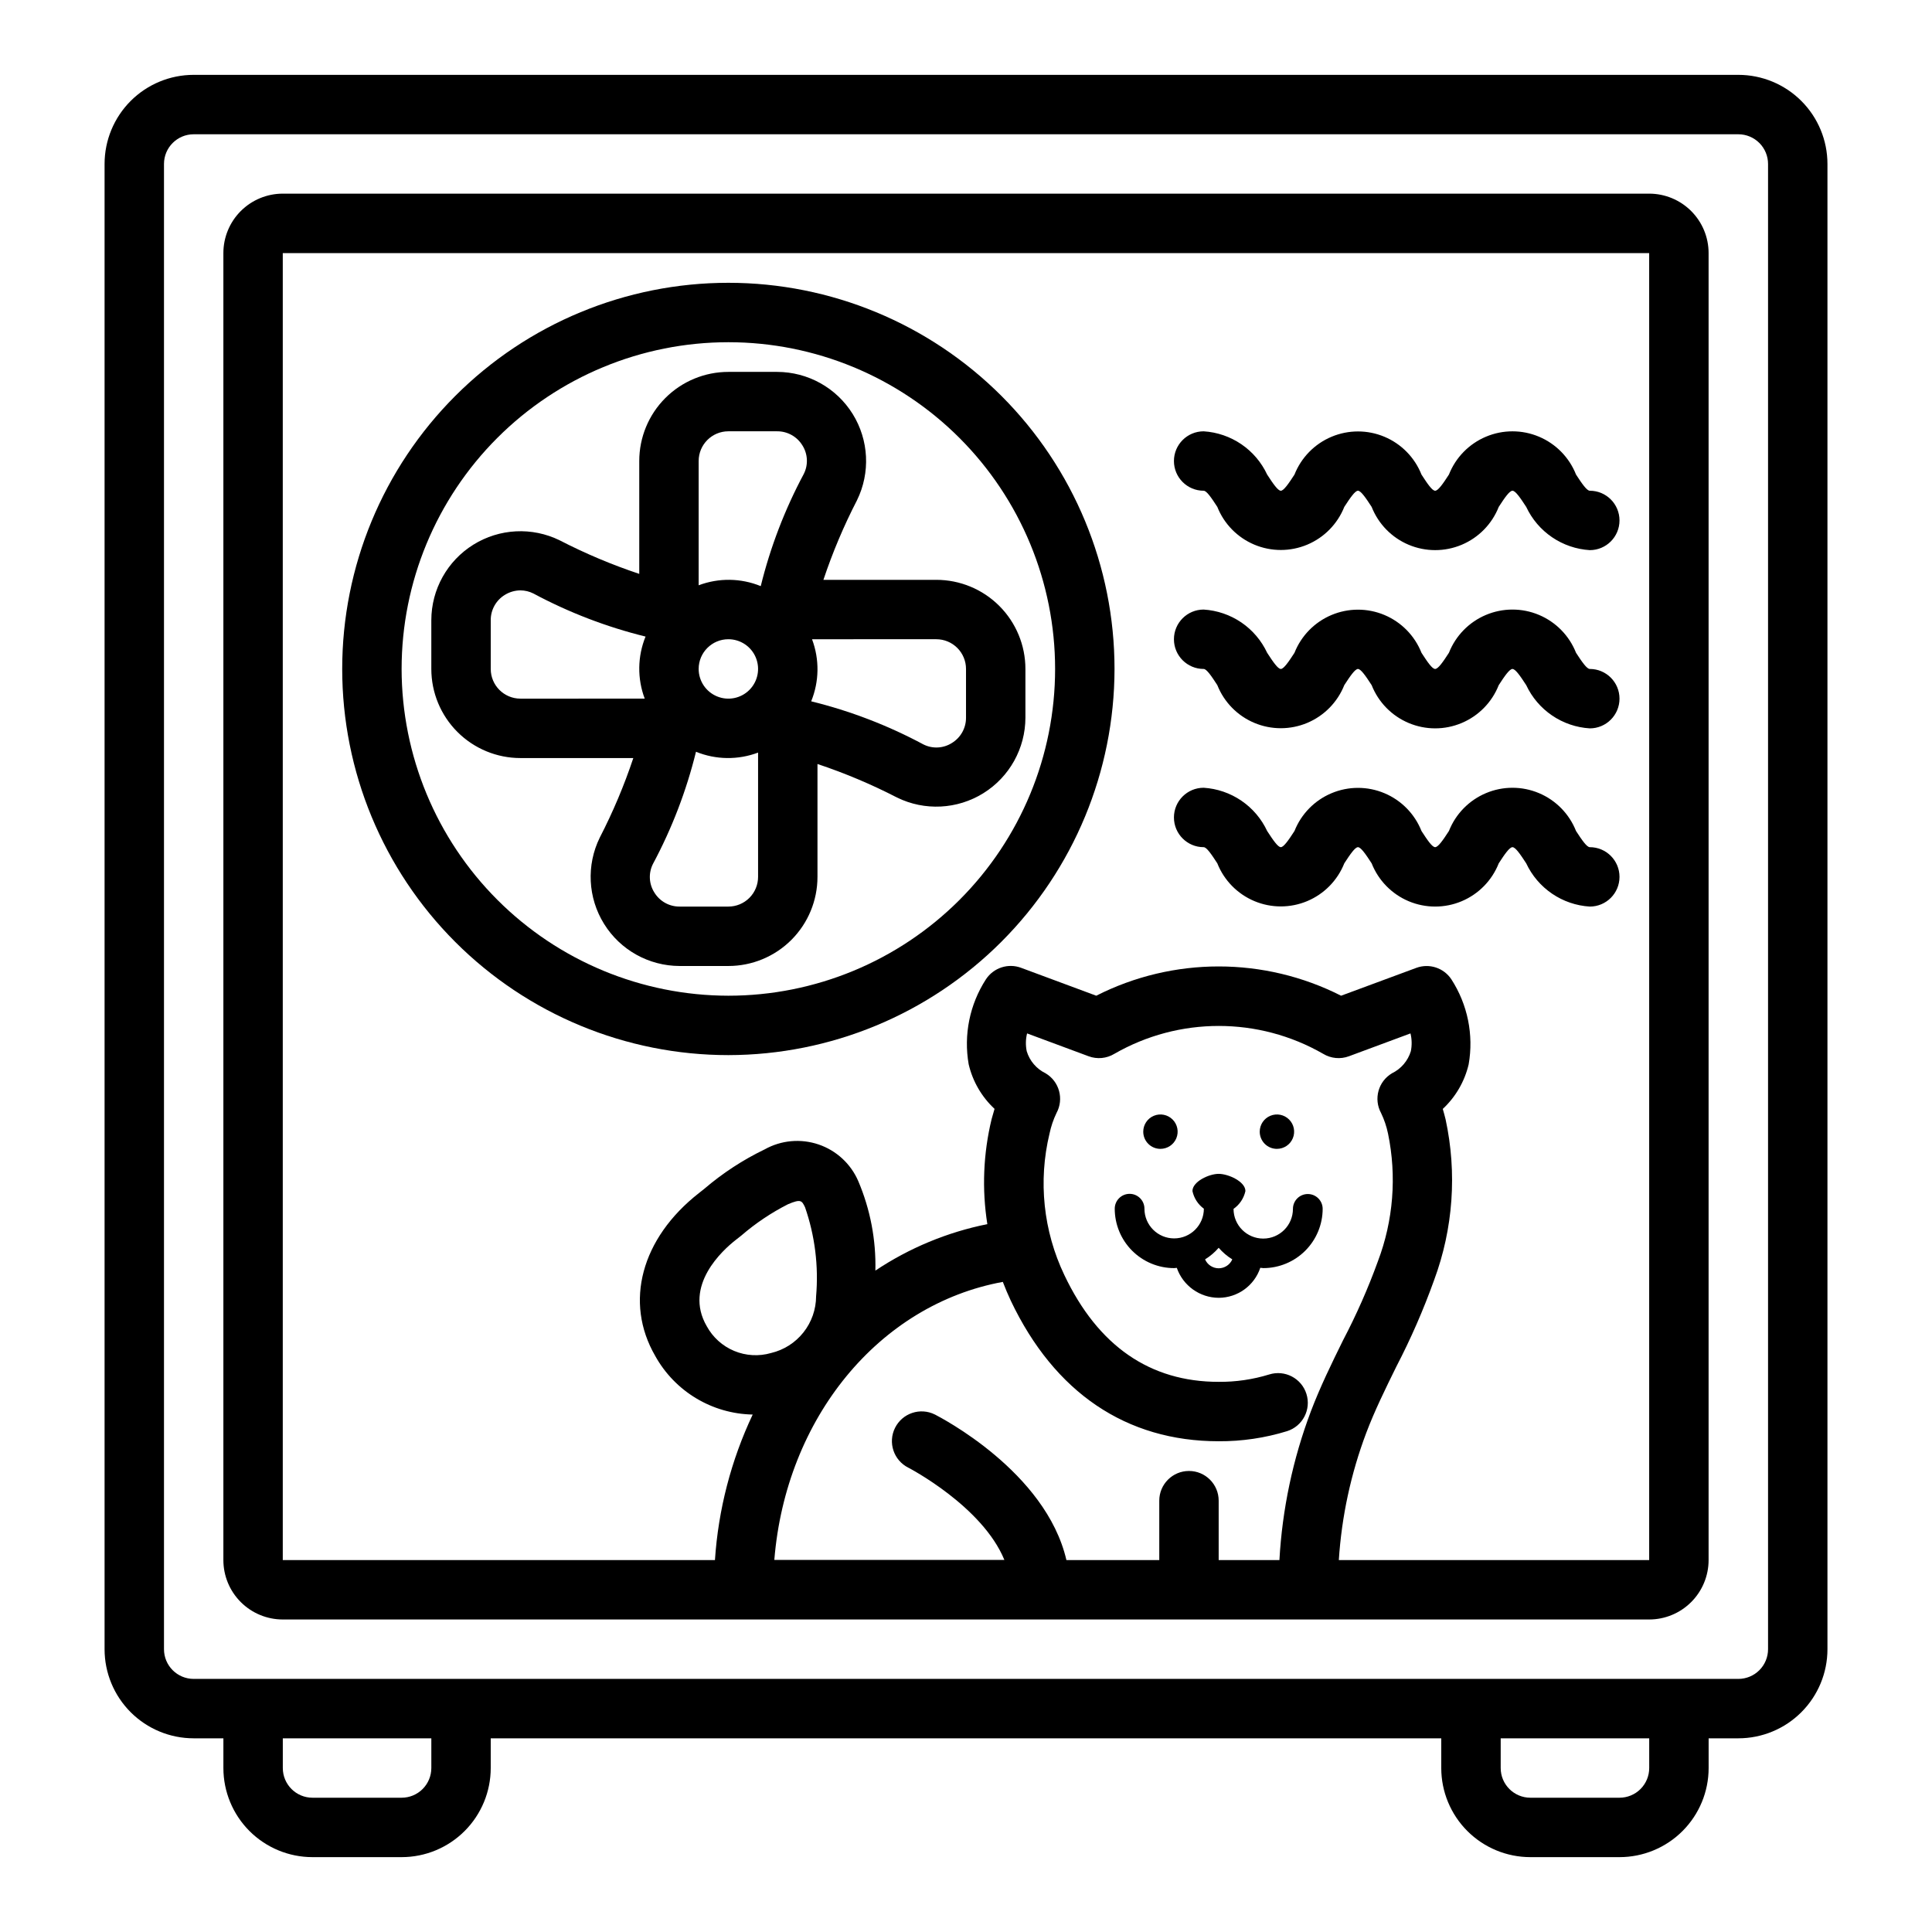
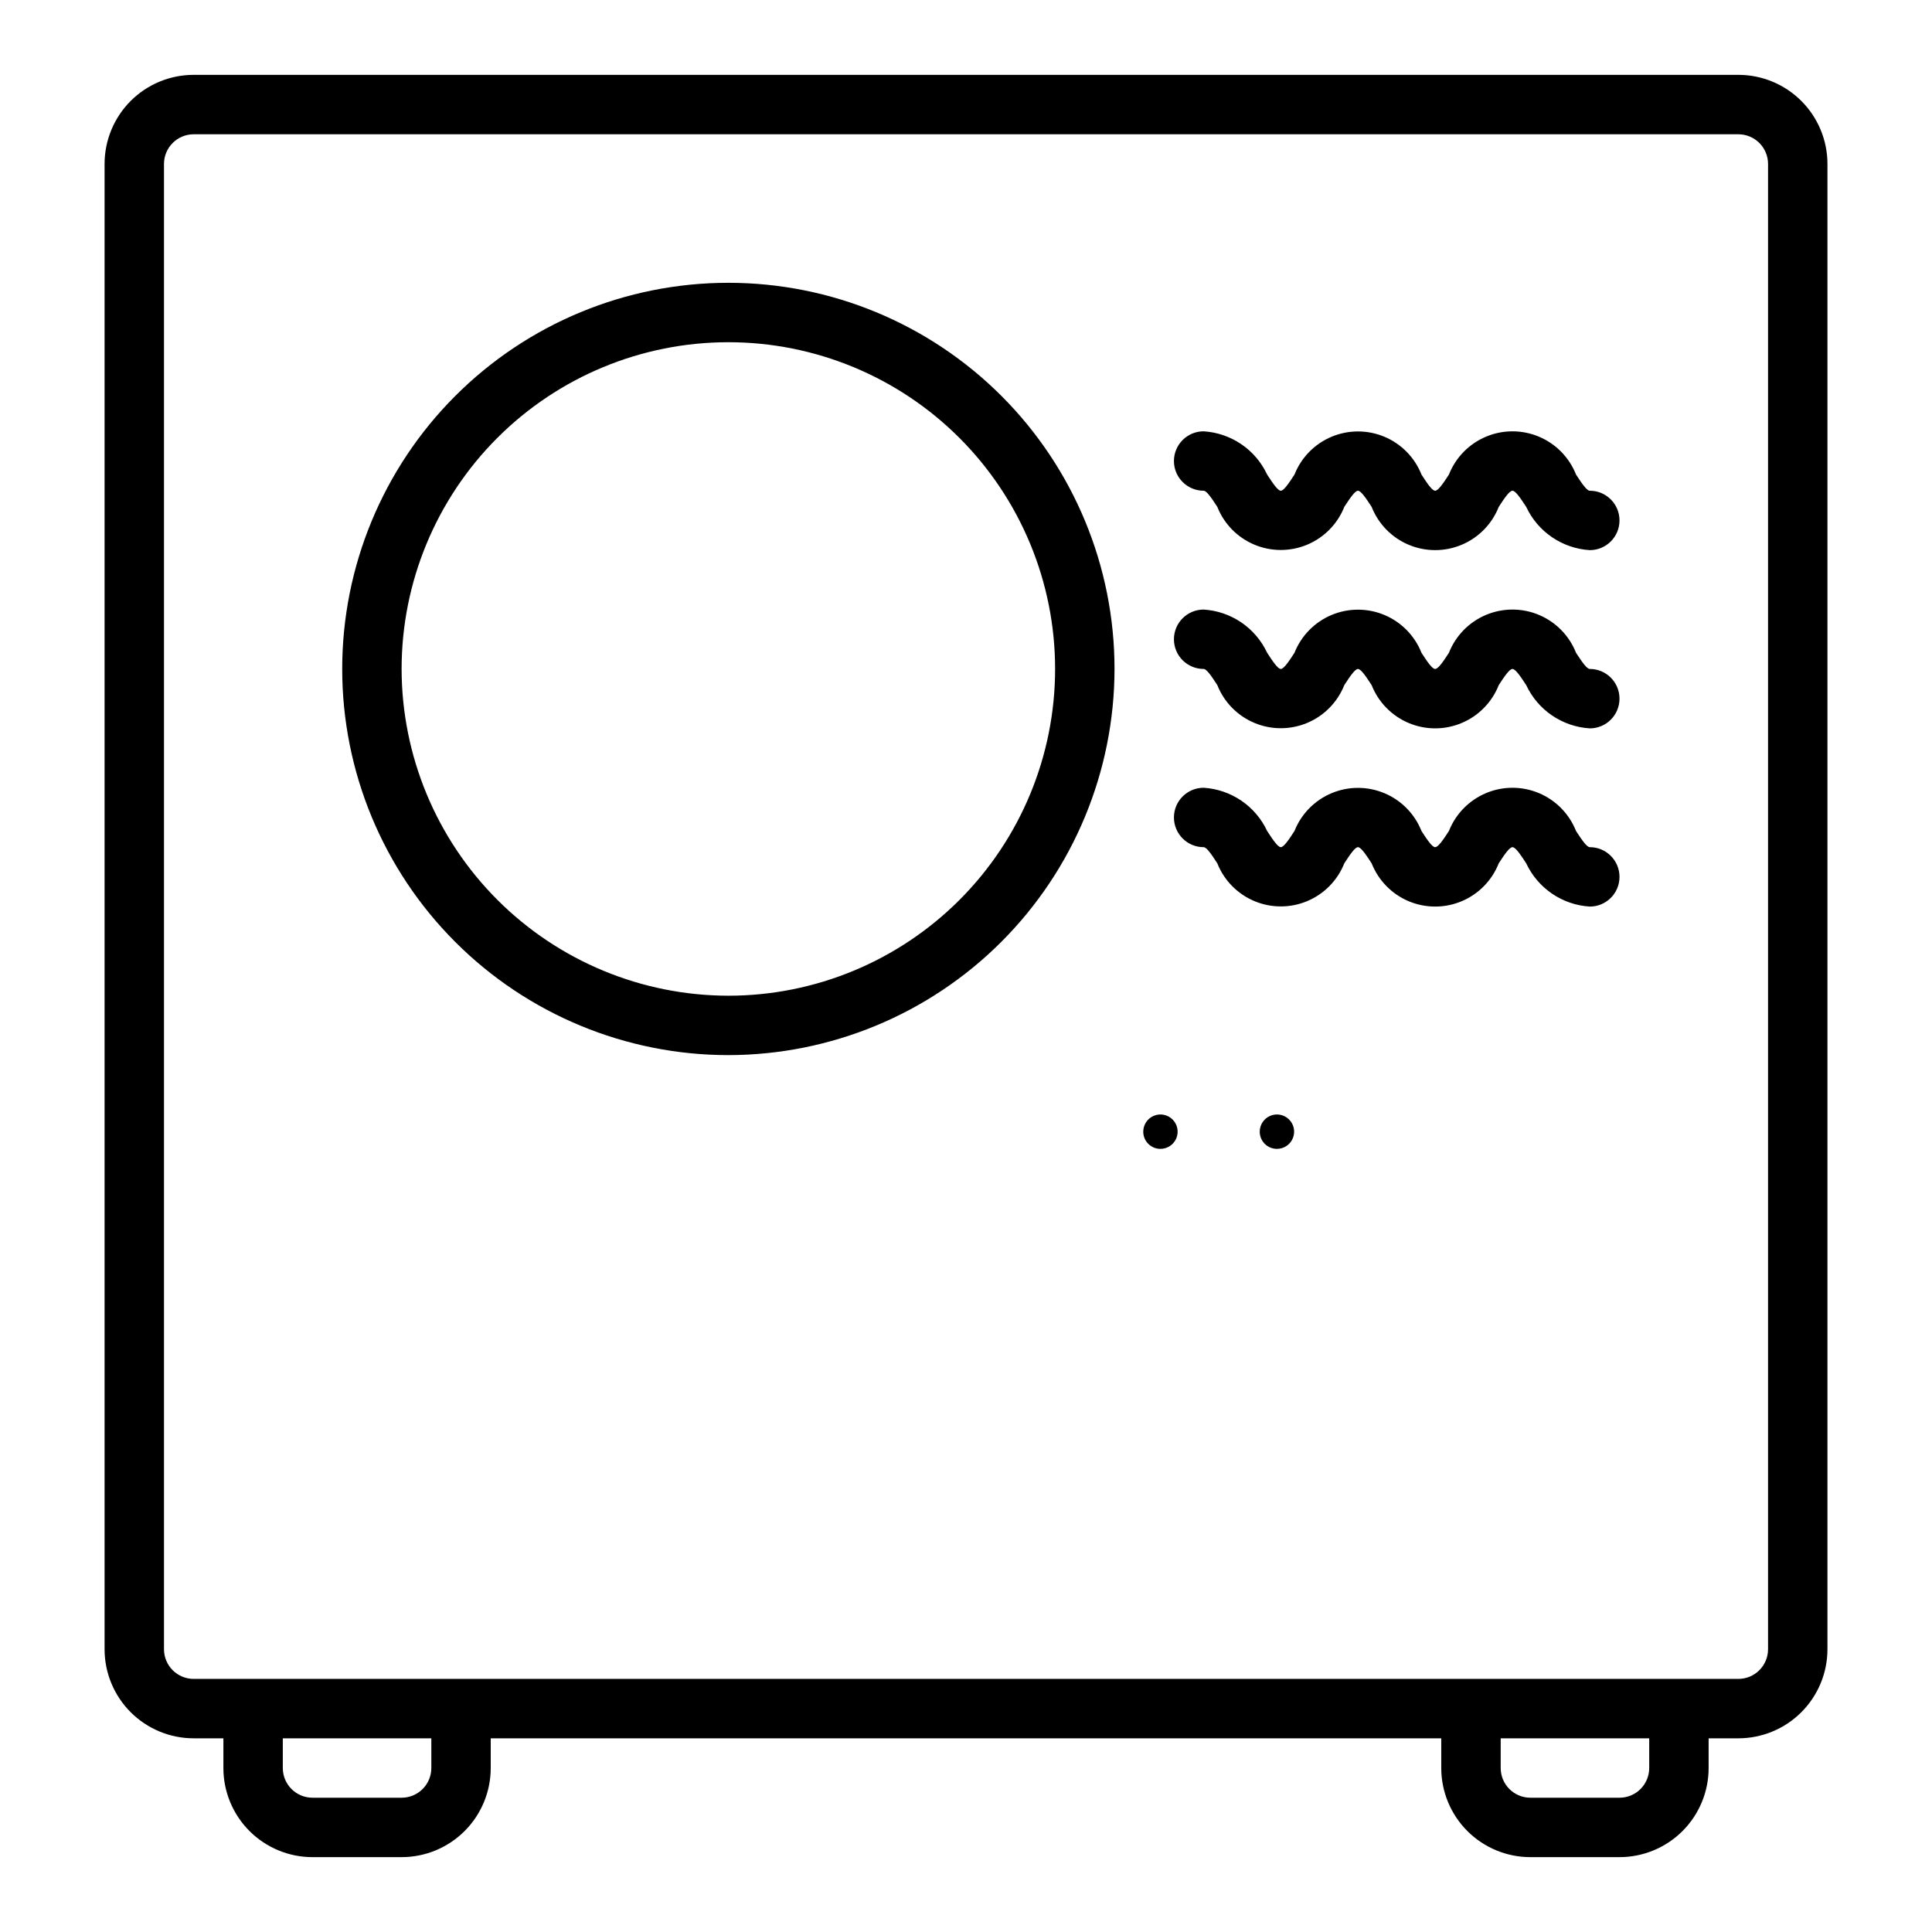
<svg xmlns="http://www.w3.org/2000/svg" fill="#000000" width="800px" height="800px" version="1.1" viewBox="144 144 512 512">
  <g>
-     <path d="m581.05 573.18c4.176 0 8.18-1.66 11.133-4.613 2.953-2.953 4.613-6.957 4.613-11.133v-346.37c0-4.176-1.66-8.18-4.613-11.133s-6.957-4.613-11.133-4.613h-362.11c-4.176 0-8.18 1.66-11.133 4.613s-4.609 6.957-4.609 11.133v346.37c0 4.176 1.656 8.18 4.609 11.133 2.953 2.953 6.957 4.613 11.133 4.613zm-249.76-77.73c-6.219-10.754 4.289-20.199 7.66-22.828l1.52-1.195h-0.004c3.773-3.254 7.926-6.039 12.367-8.297 3.418-1.441 3.644-0.969 4.504 0.789v-0.004c2.629 7.578 3.629 15.625 2.938 23.617-0.016 3.481-1.195 6.852-3.359 9.578-2.16 2.727-5.176 4.644-8.559 5.449-3.231 0.938-6.684 0.746-9.785-0.547-3.106-1.293-5.676-3.609-7.281-6.562zm78.469-11.738c0.645 1.668 1.332 3.328 2.102 4.961 11.586 24.402 30.629 37.273 55.105 37.273h-0.004c6.137 0.035 12.242-0.863 18.105-2.668 4.152-1.305 6.457-5.727 5.152-9.875-1.305-4.148-5.727-6.457-9.875-5.152-4.336 1.332-8.848 1.988-13.383 1.953-18.215 0-31.969-9.516-40.887-28.285-5.582-11.68-6.973-24.926-3.938-37.508 0.395-1.883 1.012-3.711 1.844-5.441 2.031-3.723 0.75-8.391-2.906-10.547-2.402-1.164-4.207-3.281-4.981-5.836-0.32-1.562-0.289-3.176 0.094-4.723l16.305 6.055c2.254 0.84 4.766 0.602 6.824-0.645 17.129-9.852 38.207-9.852 55.34 0 2.055 1.246 4.57 1.484 6.824 0.645l16.312-6.055c0.379 1.547 0.41 3.16 0.094 4.723-0.781 2.551-2.586 4.664-4.984 5.836-3.652 2.156-4.938 6.824-2.902 10.547 0.832 1.73 1.449 3.559 1.84 5.441 2.344 11.309 1.41 23.051-2.684 33.848-2.602 7.176-5.688 14.168-9.234 20.926-2.977 6.047-6.047 12.297-8.551 18.895l0.004-0.004c-4.762 12.621-7.566 25.895-8.316 39.359h-16.098v-15.742c0-4.348-3.523-7.871-7.871-7.871s-7.871 3.523-7.871 7.871v15.742h-24.609c-5.457-23.508-33.527-37.871-34.848-38.574v0.004c-3.891-1.945-8.621-0.367-10.566 3.527-1.941 3.891-0.363 8.617 3.527 10.562 0.227 0.109 19.625 10.234 25.449 24.449h-60.969c3.039-37.578 27.711-67.668 60.555-73.688zm-190.82-272.64h362.11v346.37h-82.246c0.742-11.555 3.199-22.938 7.289-33.77 2.234-5.887 5.016-11.531 7.957-17.516 3.848-7.406 7.191-15.066 10.008-22.922 5.055-13.617 6.109-28.398 3.039-42.598-0.242-0.969-0.488-1.891-0.746-2.754h-0.004c3.406-3.172 5.793-7.281 6.863-11.809 1.371-7.82-0.266-15.871-4.578-22.539-2.019-3.051-5.875-4.309-9.305-3.035l-19.926 7.375c-20.391-10.344-44.492-10.344-64.883 0l-19.926-7.398h0.004c-3.43-1.273-7.285-0.016-9.305 3.035-4.316 6.668-5.949 14.719-4.582 22.539 1.062 4.531 3.449 8.641 6.856 11.809-0.262 0.867-0.512 1.785-0.789 2.754h0.004c-2.203 9.102-2.586 18.547-1.125 27.797-10.602 2.129-20.68 6.312-29.672 12.312 0.199-8.133-1.344-16.215-4.527-23.703-1.973-4.582-5.797-8.117-10.52-9.723-4.727-1.605-9.91-1.137-14.27 1.293-5.773 2.781-11.16 6.301-16.027 10.469l-1.441 1.141c-15.266 11.965-19.805 28.891-11.57 43.113v0.004c5.219 9.426 15.07 15.355 25.844 15.555-5.723 12.117-9.117 25.199-10.004 38.57h-114.53z" />
    <path d="m549.57 636.16h23.617c6.262 0 12.27-2.488 16.699-6.918 4.43-4.43 6.918-10.438 6.918-16.699v-7.871h7.871c6.262 0 12.27-2.488 16.699-6.918 4.43-4.43 6.918-10.434 6.918-16.699v-393.6c0-6.262-2.488-12.27-6.918-16.699-4.43-4.43-10.438-6.918-16.699-6.918h-409.35c-6.262 0-12.27 2.488-16.699 6.918-4.426 4.43-6.914 10.438-6.914 16.699v393.6c0 6.266 2.488 12.27 6.914 16.699 4.43 4.43 10.438 6.918 16.699 6.918h7.875v7.871c0 6.262 2.488 12.27 6.914 16.699 4.43 4.43 10.438 6.918 16.699 6.918h23.617c6.266 0 12.27-2.488 16.699-6.918 4.43-4.43 6.918-10.438 6.918-16.699v-7.871h251.9v7.871c0 6.262 2.488 12.27 6.918 16.699 4.43 4.43 10.438 6.918 16.699 6.918zm31.488-23.617c0 2.09-0.828 4.09-2.305 5.566s-3.481 2.305-5.566 2.305h-23.617c-4.348 0-7.871-3.523-7.871-7.871v-7.871h39.359zm-393.6-31.488v-393.6c0-4.348 3.523-7.871 7.871-7.871h409.35c2.086 0 4.09 0.828 5.566 2.305 1.477 1.477 2.305 3.481 2.305 5.566v393.6c0 2.09-0.828 4.09-2.305 5.566-1.477 1.477-3.481 2.305-5.566 2.305h-409.35c-4.348 0-7.871-3.523-7.871-7.871zm70.848 31.488c0 2.09-0.828 4.09-2.305 5.566-1.477 1.477-3.477 2.305-5.566 2.305h-23.617c-4.348 0-7.871-3.523-7.871-7.871v-7.871h39.359z" />
    <path d="m439.36 321.28c0-27.141-10.781-53.172-29.973-72.363-19.195-19.191-45.223-29.973-72.363-29.973-27.141 0-53.172 10.781-72.363 29.973-19.191 19.191-29.973 45.223-29.973 72.363s10.781 53.172 29.973 72.363 45.223 29.973 72.363 29.973c27.129-0.031 53.141-10.82 72.328-30.008 19.184-19.184 29.977-45.195 30.008-72.328zm-188.93 0c0-22.965 9.125-44.988 25.363-61.23 16.238-16.238 38.262-25.359 61.23-25.359 22.965 0 44.988 9.121 61.23 25.359 16.238 16.242 25.359 38.266 25.359 61.23s-9.121 44.992-25.359 61.23c-16.242 16.238-38.266 25.363-61.23 25.363-22.957-0.027-44.969-9.16-61.203-25.395-16.23-16.23-25.363-38.242-25.391-61.199z" />
-     <path d="m360.64 376.38v-29.914c7.246 2.418 14.293 5.387 21.082 8.887 7.316 3.59 15.965 3.156 22.883-1.148 6.918-4.305 11.129-11.871 11.141-20.02v-12.91c0-6.262-2.488-12.27-6.918-16.699-4.426-4.43-10.434-6.914-16.699-6.914h-29.914c2.418-7.246 5.391-14.289 8.891-21.074 3.594-7.316 3.16-15.965-1.141-22.887-4.305-6.918-11.871-11.133-20.02-11.145h-12.918c-6.266 0-12.27 2.488-16.699 6.918-4.43 4.426-6.918 10.434-6.918 16.699v29.914-0.004c-7.246-2.414-14.293-5.387-21.082-8.887-7.312-3.59-15.965-3.156-22.883 1.148-6.918 4.305-11.129 11.871-11.141 20.02v12.91c0 6.266 2.488 12.27 6.918 16.699 4.43 4.43 10.438 6.918 16.699 6.918h29.914c-2.414 7.242-5.387 14.289-8.887 21.074-3.594 7.312-3.164 15.965 1.141 22.883 4.301 6.922 11.867 11.133 20.02 11.148h12.918c6.262 0 12.27-2.488 16.699-6.918 4.426-4.43 6.914-10.438 6.914-16.699zm-23.617-62.977h0.004c3.184 0 6.055 1.918 7.273 4.859 1.215 2.941 0.543 6.328-1.707 8.578-2.254 2.254-5.637 2.926-8.578 1.707-2.945-1.219-4.863-4.09-4.863-7.273 0-4.348 3.527-7.871 7.875-7.871zm55.105 0c2.09 0 4.09 0.828 5.566 2.305 1.477 1.477 2.309 3.481 2.309 5.566v12.91c0.02 2.742-1.402 5.289-3.742 6.715-2.277 1.449-5.152 1.59-7.562 0.371-9.391-5.035-19.379-8.871-29.727-11.414 2.148-5.262 2.227-11.137 0.223-16.453zm-55.105-55.105h12.922c2.738-0.02 5.285 1.402 6.707 3.742 1.441 2.281 1.578 5.152 0.359 7.562-5.027 9.395-8.859 19.379-11.406 29.727-5.258-2.148-11.137-2.227-16.453-0.223v-32.934c0-4.348 3.527-7.875 7.875-7.875zm-55.105 70.848h0.004c-4.348 0-7.871-3.523-7.871-7.871v-12.91c-0.02-2.738 1.398-5.289 3.738-6.715 1.242-0.77 2.672-1.184 4.133-1.195 1.191 0.008 2.367 0.289 3.434 0.828 9.391 5.031 19.375 8.867 29.723 11.414-2.144 5.258-2.223 11.137-0.219 16.449zm35.48 51.363 0.004 0.004c-1.445-2.281-1.582-5.156-0.363-7.566 5.027-9.391 8.859-19.379 11.406-29.723 5.262 2.144 11.137 2.223 16.453 0.219v32.938c0 2.086-0.828 4.09-2.305 5.566-1.477 1.477-3.481 2.305-5.566 2.305h-12.918c-2.738 0.023-5.285-1.398-6.707-3.738z" />
-     <path d="m490.58 460.43c-2.176 0-3.938 1.762-3.938 3.934 0 4.348-3.523 7.871-7.871 7.871-4.348 0-7.871-3.523-7.871-7.871 1.605-1.121 2.731-2.809 3.148-4.723 0-2.519-4.535-4.559-7.086-4.559-2.551 0-6.949 2.039-6.949 4.559 0.395 1.879 1.473 3.543 3.023 4.676 0 4.348-3.527 7.871-7.875 7.871-4.348 0-7.871-3.523-7.871-7.871 0-2.172-1.762-3.938-3.934-3.938-2.176 0-3.938 1.766-3.938 3.938 0 4.176 1.66 8.18 4.609 11.133 2.953 2.953 6.957 4.613 11.133 4.613 0.234 0 0.465-0.055 0.699-0.07l0.004-0.004c1.641 4.738 6.094 7.922 11.105 7.945 5-0.012 9.434-3.211 11.023-7.953 0.277 0 0.527 0.078 0.789 0.078l-0.004 0.004c4.176 0 8.18-1.66 11.133-4.613 2.953-2.953 4.613-6.957 4.613-11.133-0.027-2.156-1.785-3.894-3.945-3.887zm-23.617 19.68c-1.562-0.004-2.981-0.93-3.606-2.363 1.352-0.836 2.566-1.871 3.606-3.07 1.039 1.199 2.258 2.234 3.606 3.07-0.625 1.434-2.039 2.359-3.606 2.363z" />
    <path d="m462.98 274.05c0.789 0 2.047 1.859 3.621 4.281 1.793 4.519 5.332 8.125 9.816 10.008 4.481 1.883 9.535 1.883 14.02 0 4.481-1.883 8.02-5.488 9.816-10.008 1.574-2.426 2.852-4.281 3.621-4.281 0.77 0 2.055 1.859 3.629 4.289 1.789 4.531 5.328 8.148 9.816 10.035 4.492 1.887 9.551 1.887 14.039 0 4.492-1.887 8.031-5.504 9.82-10.035 1.574-2.434 2.859-4.289 3.644-4.289 0.789 0 2.062 1.859 3.644 4.289 1.52 3.246 3.887 6.023 6.852 8.039s6.418 3.195 9.996 3.414c4.348 0 7.871-3.523 7.871-7.871 0-4.348-3.523-7.871-7.871-7.871-0.789 0-2.07-1.859-3.652-4.289-1.793-4.531-5.332-8.148-9.82-10.035-4.488-1.891-9.551-1.891-14.039 0-4.488 1.887-8.027 5.504-9.82 10.035-1.574 2.434-2.859 4.289-3.652 4.289-0.797 0-2.047-1.859-3.621-4.281-1.793-4.523-5.332-8.137-9.816-10.02-4.484-1.883-9.539-1.883-14.027 0-4.484 1.883-8.023 5.496-9.816 10.02-1.574 2.426-2.852 4.281-3.621 4.281s-2.047-1.859-3.621-4.281c-1.516-3.25-3.879-6.027-6.84-8.043-2.965-2.016-6.414-3.199-9.988-3.422-4.348 0-7.875 3.527-7.875 7.875 0 4.348 3.527 7.871 7.875 7.871z" />
    <path d="m462.98 321.28c0.789 0 2.047 1.859 3.621 4.281v0.004c1.793 4.516 5.332 8.125 9.816 10.008 4.481 1.883 9.535 1.883 14.02 0 4.481-1.883 8.02-5.492 9.816-10.008 1.574-2.426 2.852-4.281 3.621-4.281 0.77 0 2.055 1.859 3.629 4.289 1.789 4.527 5.328 8.145 9.816 10.031 4.492 1.891 9.551 1.891 14.039 0 4.492-1.887 8.031-5.504 9.82-10.031 1.574-2.434 2.859-4.289 3.644-4.289 0.789 0 2.062 1.859 3.644 4.289 1.52 3.246 3.887 6.023 6.852 8.039s6.418 3.195 9.996 3.414c4.348 0 7.871-3.527 7.871-7.875 0-4.348-3.523-7.871-7.871-7.871-0.789 0-2.07-1.859-3.652-4.289-1.793-4.531-5.332-8.148-9.82-10.035-4.488-1.887-9.551-1.887-14.039 0s-8.027 5.504-9.82 10.035c-1.574 2.434-2.859 4.289-3.652 4.289-0.797 0-2.047-1.859-3.621-4.281-1.793-4.523-5.332-8.133-9.816-10.02-4.484-1.883-9.539-1.883-14.027 0-4.484 1.887-8.023 5.496-9.816 10.02-1.574 2.426-2.852 4.281-3.621 4.281s-2.047-1.859-3.621-4.281c-1.516-3.246-3.879-6.023-6.84-8.043-2.965-2.016-6.414-3.195-9.988-3.418-4.348 0-7.875 3.523-7.875 7.871s3.527 7.871 7.875 7.871z" />
    <path d="m462.98 368.51c0.789 0 2.047 1.859 3.621 4.281 1.793 4.519 5.332 8.125 9.816 10.008 4.481 1.883 9.535 1.883 14.02 0 4.481-1.883 8.02-5.488 9.816-10.008 1.574-2.426 2.852-4.281 3.621-4.281 0.77 0 2.055 1.859 3.629 4.289 1.789 4.527 5.328 8.145 9.816 10.035 4.492 1.887 9.551 1.887 14.039 0 4.492-1.891 8.031-5.508 9.82-10.035 1.574-2.434 2.859-4.289 3.644-4.289 0.789 0 2.062 1.859 3.644 4.289 1.52 3.246 3.887 6.023 6.852 8.039s6.418 3.195 9.996 3.414c4.348 0 7.871-3.523 7.871-7.871 0-4.348-3.523-7.871-7.871-7.871-0.789 0-2.07-1.859-3.652-4.289v-0.004c-1.793-4.527-5.332-8.145-9.82-10.031-4.488-1.891-9.551-1.891-14.039 0-4.488 1.887-8.027 5.504-9.82 10.031-1.574 2.434-2.859 4.289-3.652 4.289-0.797 0-2.047-1.859-3.621-4.281-1.793-4.519-5.332-8.133-9.816-10.016-4.484-1.887-9.539-1.887-14.027 0-4.484 1.883-8.023 5.496-9.816 10.016-1.574 2.426-2.852 4.281-3.621 4.281s-2.047-1.859-3.621-4.281c-1.516-3.246-3.879-6.023-6.84-8.039-2.965-2.016-6.414-3.199-9.988-3.422-4.348 0-7.875 3.523-7.875 7.871 0 4.348 3.527 7.875 7.875 7.875z" />
    <path d="m482.4 448.46c1.844 0 3.508-1.109 4.211-2.812 0.707-1.707 0.316-3.668-0.992-4.969-1.305-1.305-3.266-1.691-4.969-0.984s-2.812 2.375-2.809 4.219c0 1.207 0.48 2.363 1.336 3.219 0.855 0.852 2.016 1.332 3.223 1.328z" />
    <path d="m451.52 448.46c1.848 0.004 3.512-1.105 4.219-2.809s0.316-3.664-0.988-4.969-3.266-1.695-4.969-0.988-2.812 2.371-2.809 4.219c0 1.207 0.477 2.363 1.332 3.215 0.852 0.855 2.008 1.332 3.215 1.332z" />
  </g>
</svg>